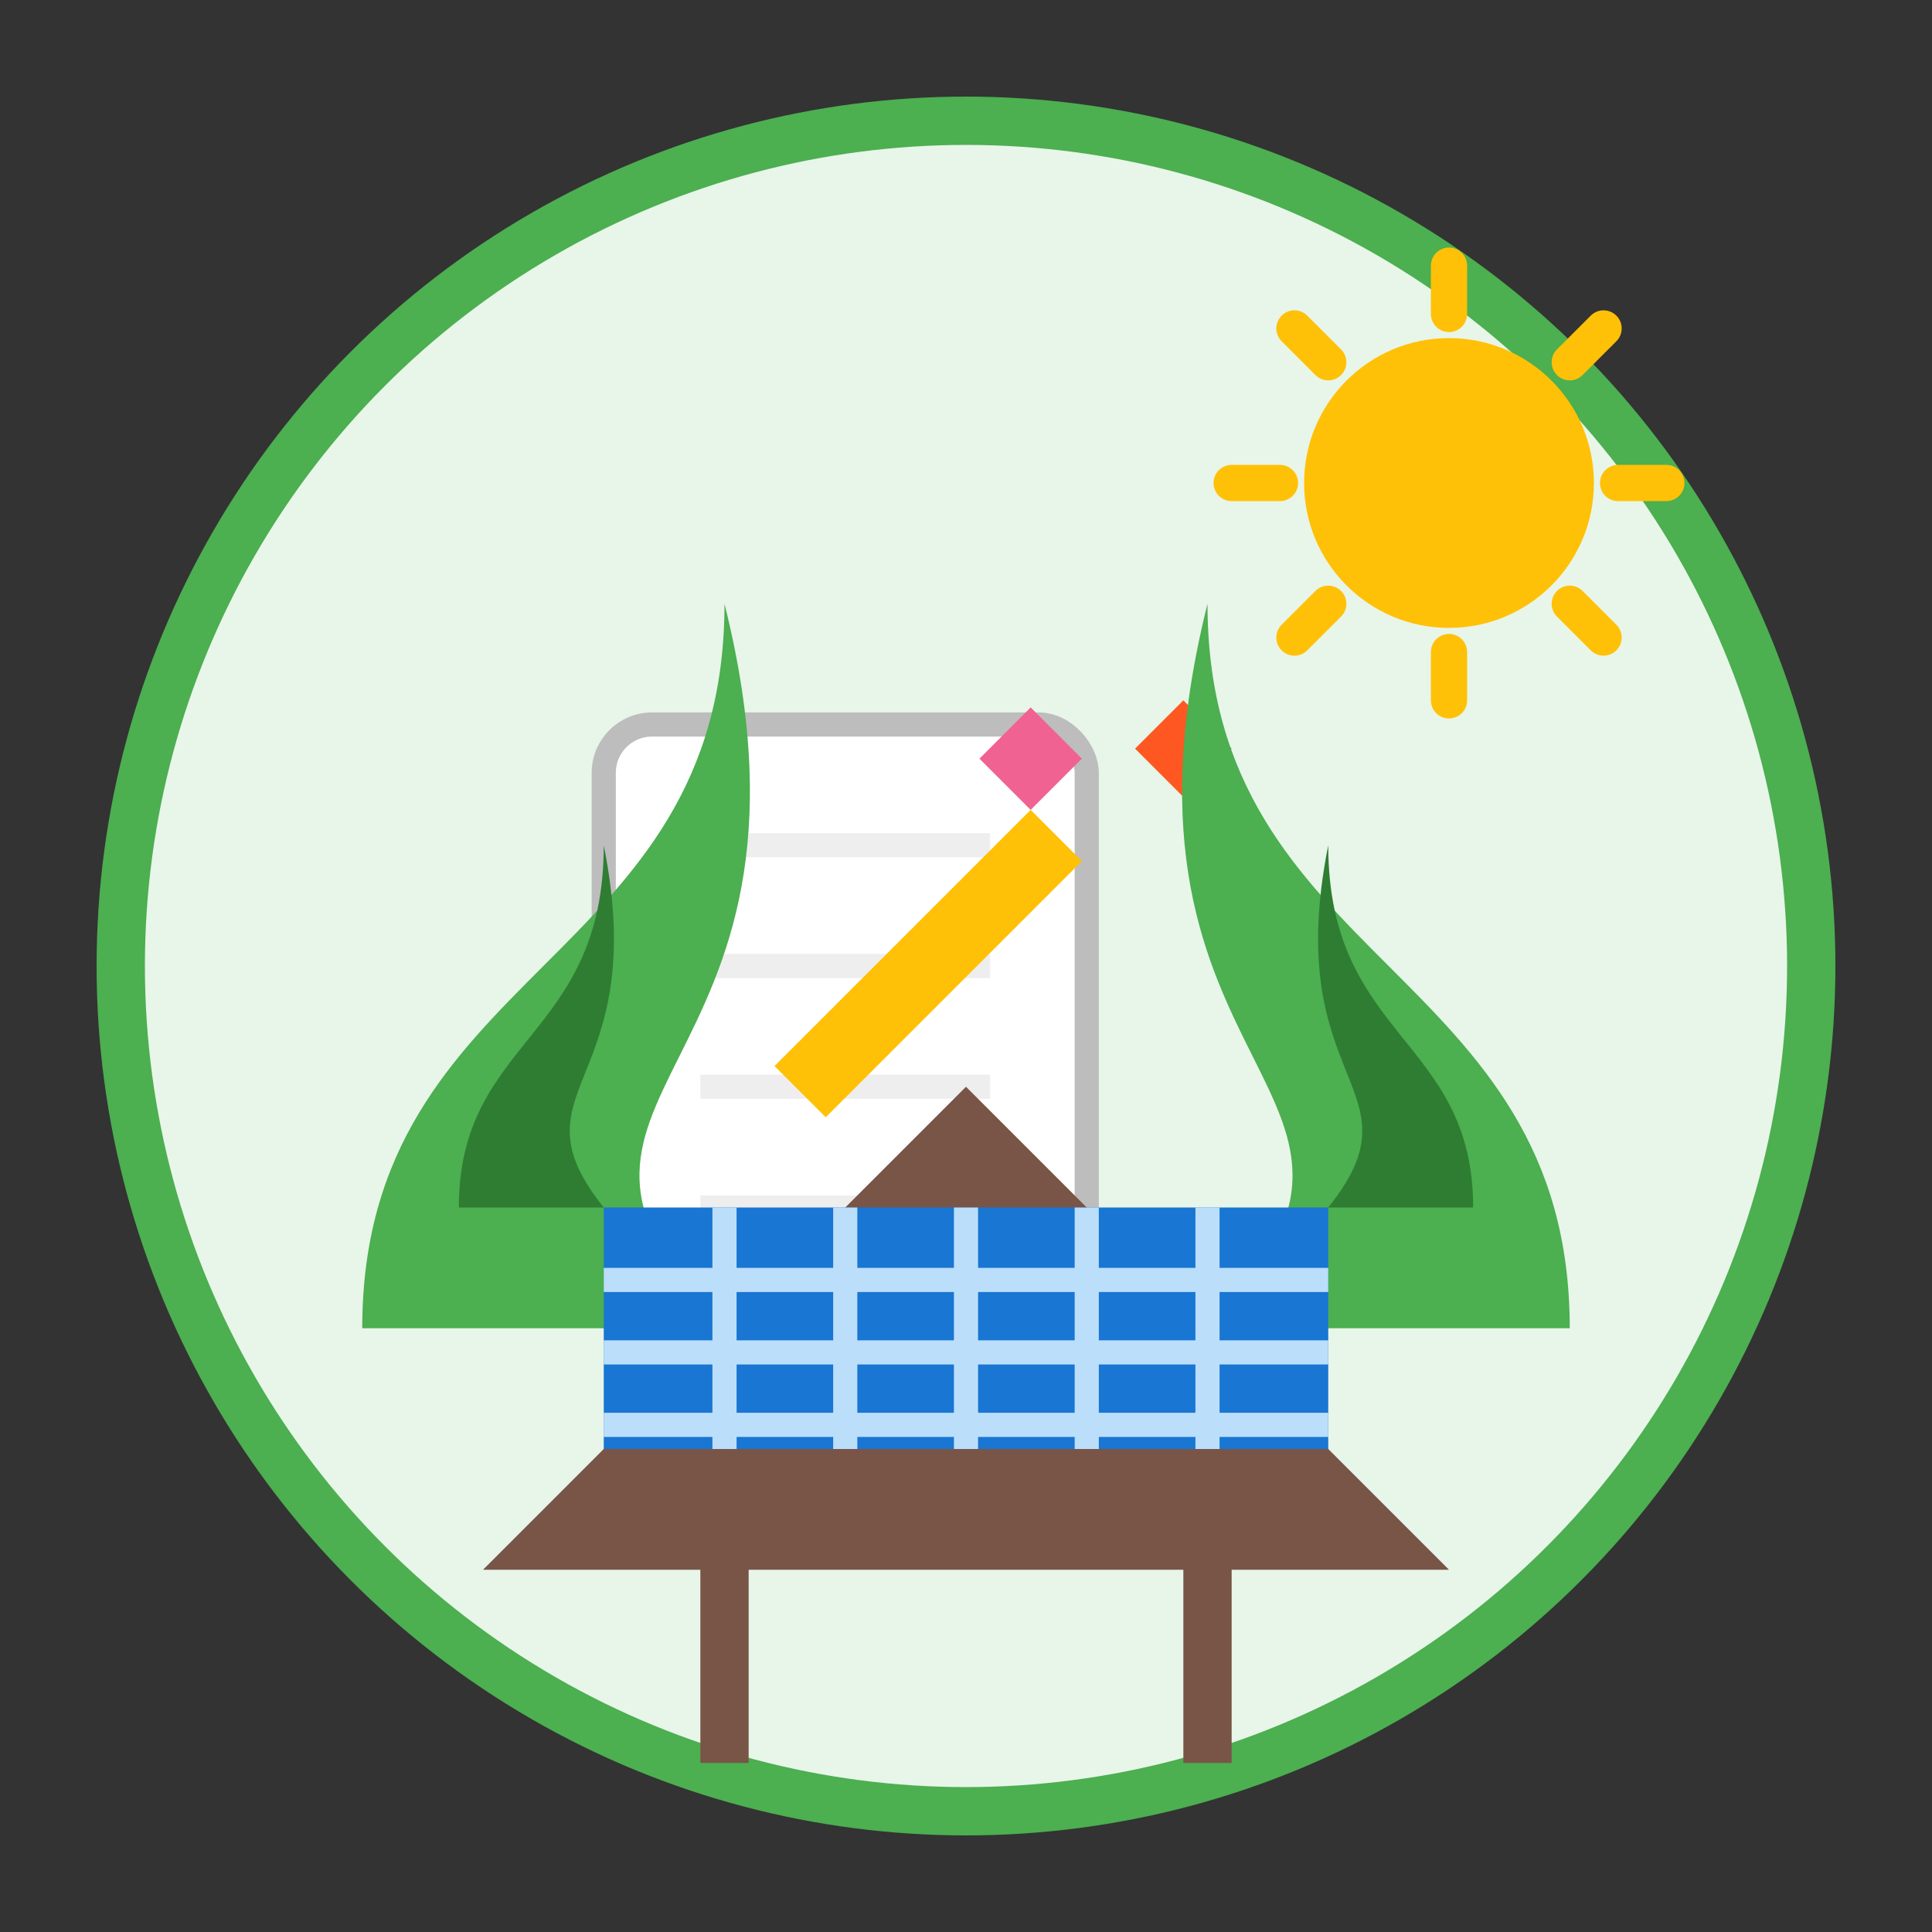
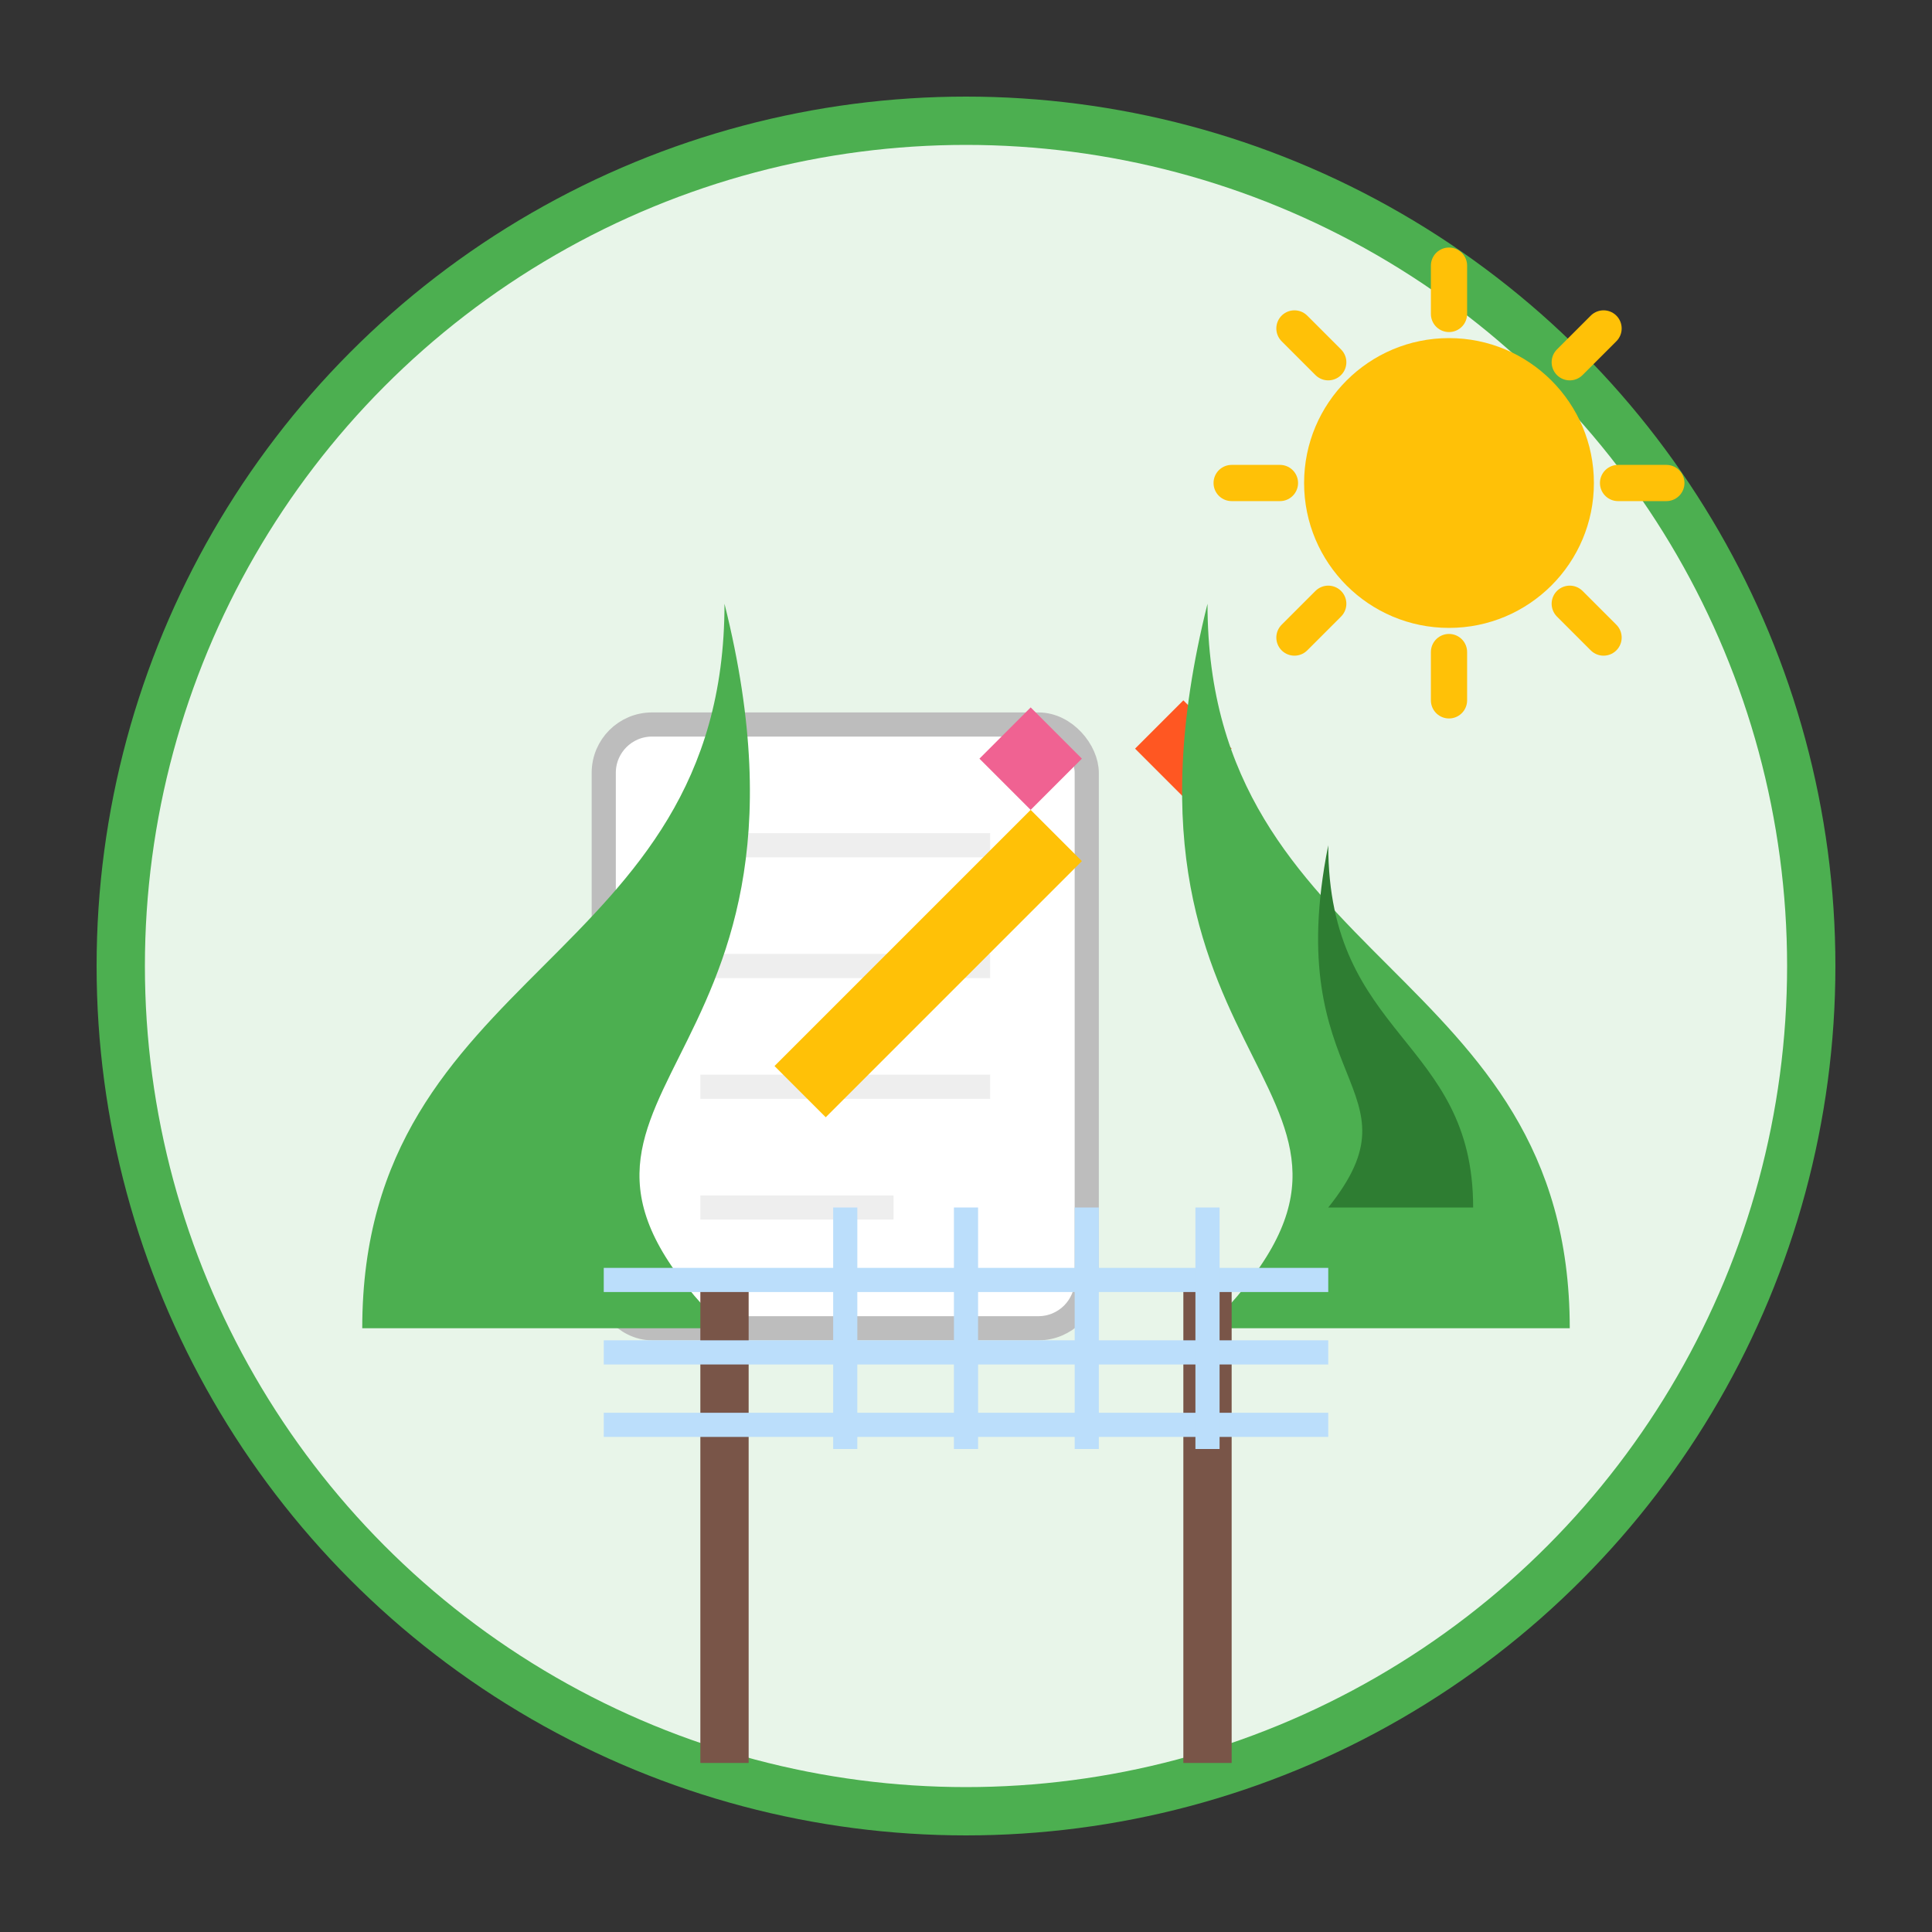
<svg xmlns="http://www.w3.org/2000/svg" viewBox="0 0 80 80">
  <rect x="0" y="0" width="80" height="80" fill="#333333" stroke="none" />
  <style>
    .leaf{fill:#4CAF50;}
    .leaf-detail{fill:#2E7D32;}
    .stem{fill:#795548;}
    .circle{fill:#E8F5E9;stroke:#4CAF50;stroke-width:2;}
    .document{fill:#FFFFFF;stroke:#BDBDBD;stroke-width:1;}
    .pencil{fill:#FFC107;}
    .pencil-tip{fill:#FF5722;}
    .pencil-eraser{fill:#F06292;}
    .sun{fill:#FFC107;}
  </style>
  <circle cx="40" cy="40" r="35" class="circle" />
  <g transform="translate(25, 30)">
    <rect x="0" y="0" width="20" height="25" rx="2" class="document" />
    <line x1="4" y1="5" x2="16" y2="5" stroke="#EEEEEE" stroke-width="1" />
    <line x1="4" y1="10" x2="16" y2="10" stroke="#EEEEEE" stroke-width="1" />
    <line x1="4" y1="15" x2="16" y2="15" stroke="#EEEEEE" stroke-width="1" />
    <line x1="4" y1="20" x2="12" y2="20" stroke="#EEEEEE" stroke-width="1" />
    <rect x="15" y="-10" width="3" height="15" transform="rotate(45)" class="pencil" />
    <polygon points="26,1 24,3 22,1 24,-1" class="pencil-tip" />
    <rect x="12" y="-13" width="3" height="3" transform="rotate(45)" class="pencil-eraser" />
  </g>
  <g transform="translate(15, 25)">
    <path d="M0,30 C0,15 15,15 15,0 C20,20 5,20 15,30 Z" class="leaf" />
-     <path d="M4,25 C4,18 10,18 10,10 C12,20 6,20 10,25 Z" class="leaf-detail" />
    <rect x="14" y="28" width="2" height="20" class="stem" />
  </g>
  <g transform="translate(65, 25) scale(-1, 1)">
    <path d="M0,30 C0,15 15,15 15,0 C20,20 5,20 15,30 Z" class="leaf" />
    <path d="M4,25 C4,18 10,18 10,10 C12,20 6,20 10,25 Z" class="leaf-detail" />
    <rect x="14" y="28" width="2" height="20" class="stem" />
  </g>
  <g transform="translate(60, 20)">
    <circle cx="0" cy="0" r="6" class="sun" />
    <line x1="0" y1="-9" x2="0" y2="-7" stroke="#FFC107" stroke-width="1.5" stroke-linecap="round" />
    <line x1="0" y1="7" x2="0" y2="9" stroke="#FFC107" stroke-width="1.5" stroke-linecap="round" />
    <line x1="-9" y1="0" x2="-7" y2="0" stroke="#FFC107" stroke-width="1.5" stroke-linecap="round" />
    <line x1="7" y1="0" x2="9" y2="0" stroke="#FFC107" stroke-width="1.5" stroke-linecap="round" />
    <line x1="-6.4" y1="-6.4" x2="-5" y2="-5" stroke="#FFC107" stroke-width="1.5" stroke-linecap="round" />
    <line x1="5" y1="5" x2="6.4" y2="6.4" stroke="#FFC107" stroke-width="1.5" stroke-linecap="round" />
    <line x1="-6.4" y1="6.4" x2="-5" y2="5" stroke="#FFC107" stroke-width="1.5" stroke-linecap="round" />
    <line x1="5" y1="-5" x2="6.4" y2="-6.4" stroke="#FFC107" stroke-width="1.5" stroke-linecap="round" />
  </g>
  <g transform="translate(40, 55)">
-     <polygon points="-20,10 0,-10 20,10" fill="#795548" />
-     <rect x="-15" y="-5" width="30" height="10" fill="#1976D2" />
    <line x1="-15" y1="-2" x2="15" y2="-2" stroke="#BBDEFB" stroke-width="1" />
    <line x1="-15" y1="1" x2="15" y2="1" stroke="#BBDEFB" stroke-width="1" />
    <line x1="-15" y1="4" x2="15" y2="4" stroke="#BBDEFB" stroke-width="1" />
-     <line x1="-10" y1="-5" x2="-10" y2="5" stroke="#BBDEFB" stroke-width="1" />
    <line x1="-5" y1="-5" x2="-5" y2="5" stroke="#BBDEFB" stroke-width="1" />
    <line x1="0" y1="-5" x2="0" y2="5" stroke="#BBDEFB" stroke-width="1" />
    <line x1="5" y1="-5" x2="5" y2="5" stroke="#BBDEFB" stroke-width="1" />
    <line x1="10" y1="-5" x2="10" y2="5" stroke="#BBDEFB" stroke-width="1" />
  </g>
</svg>